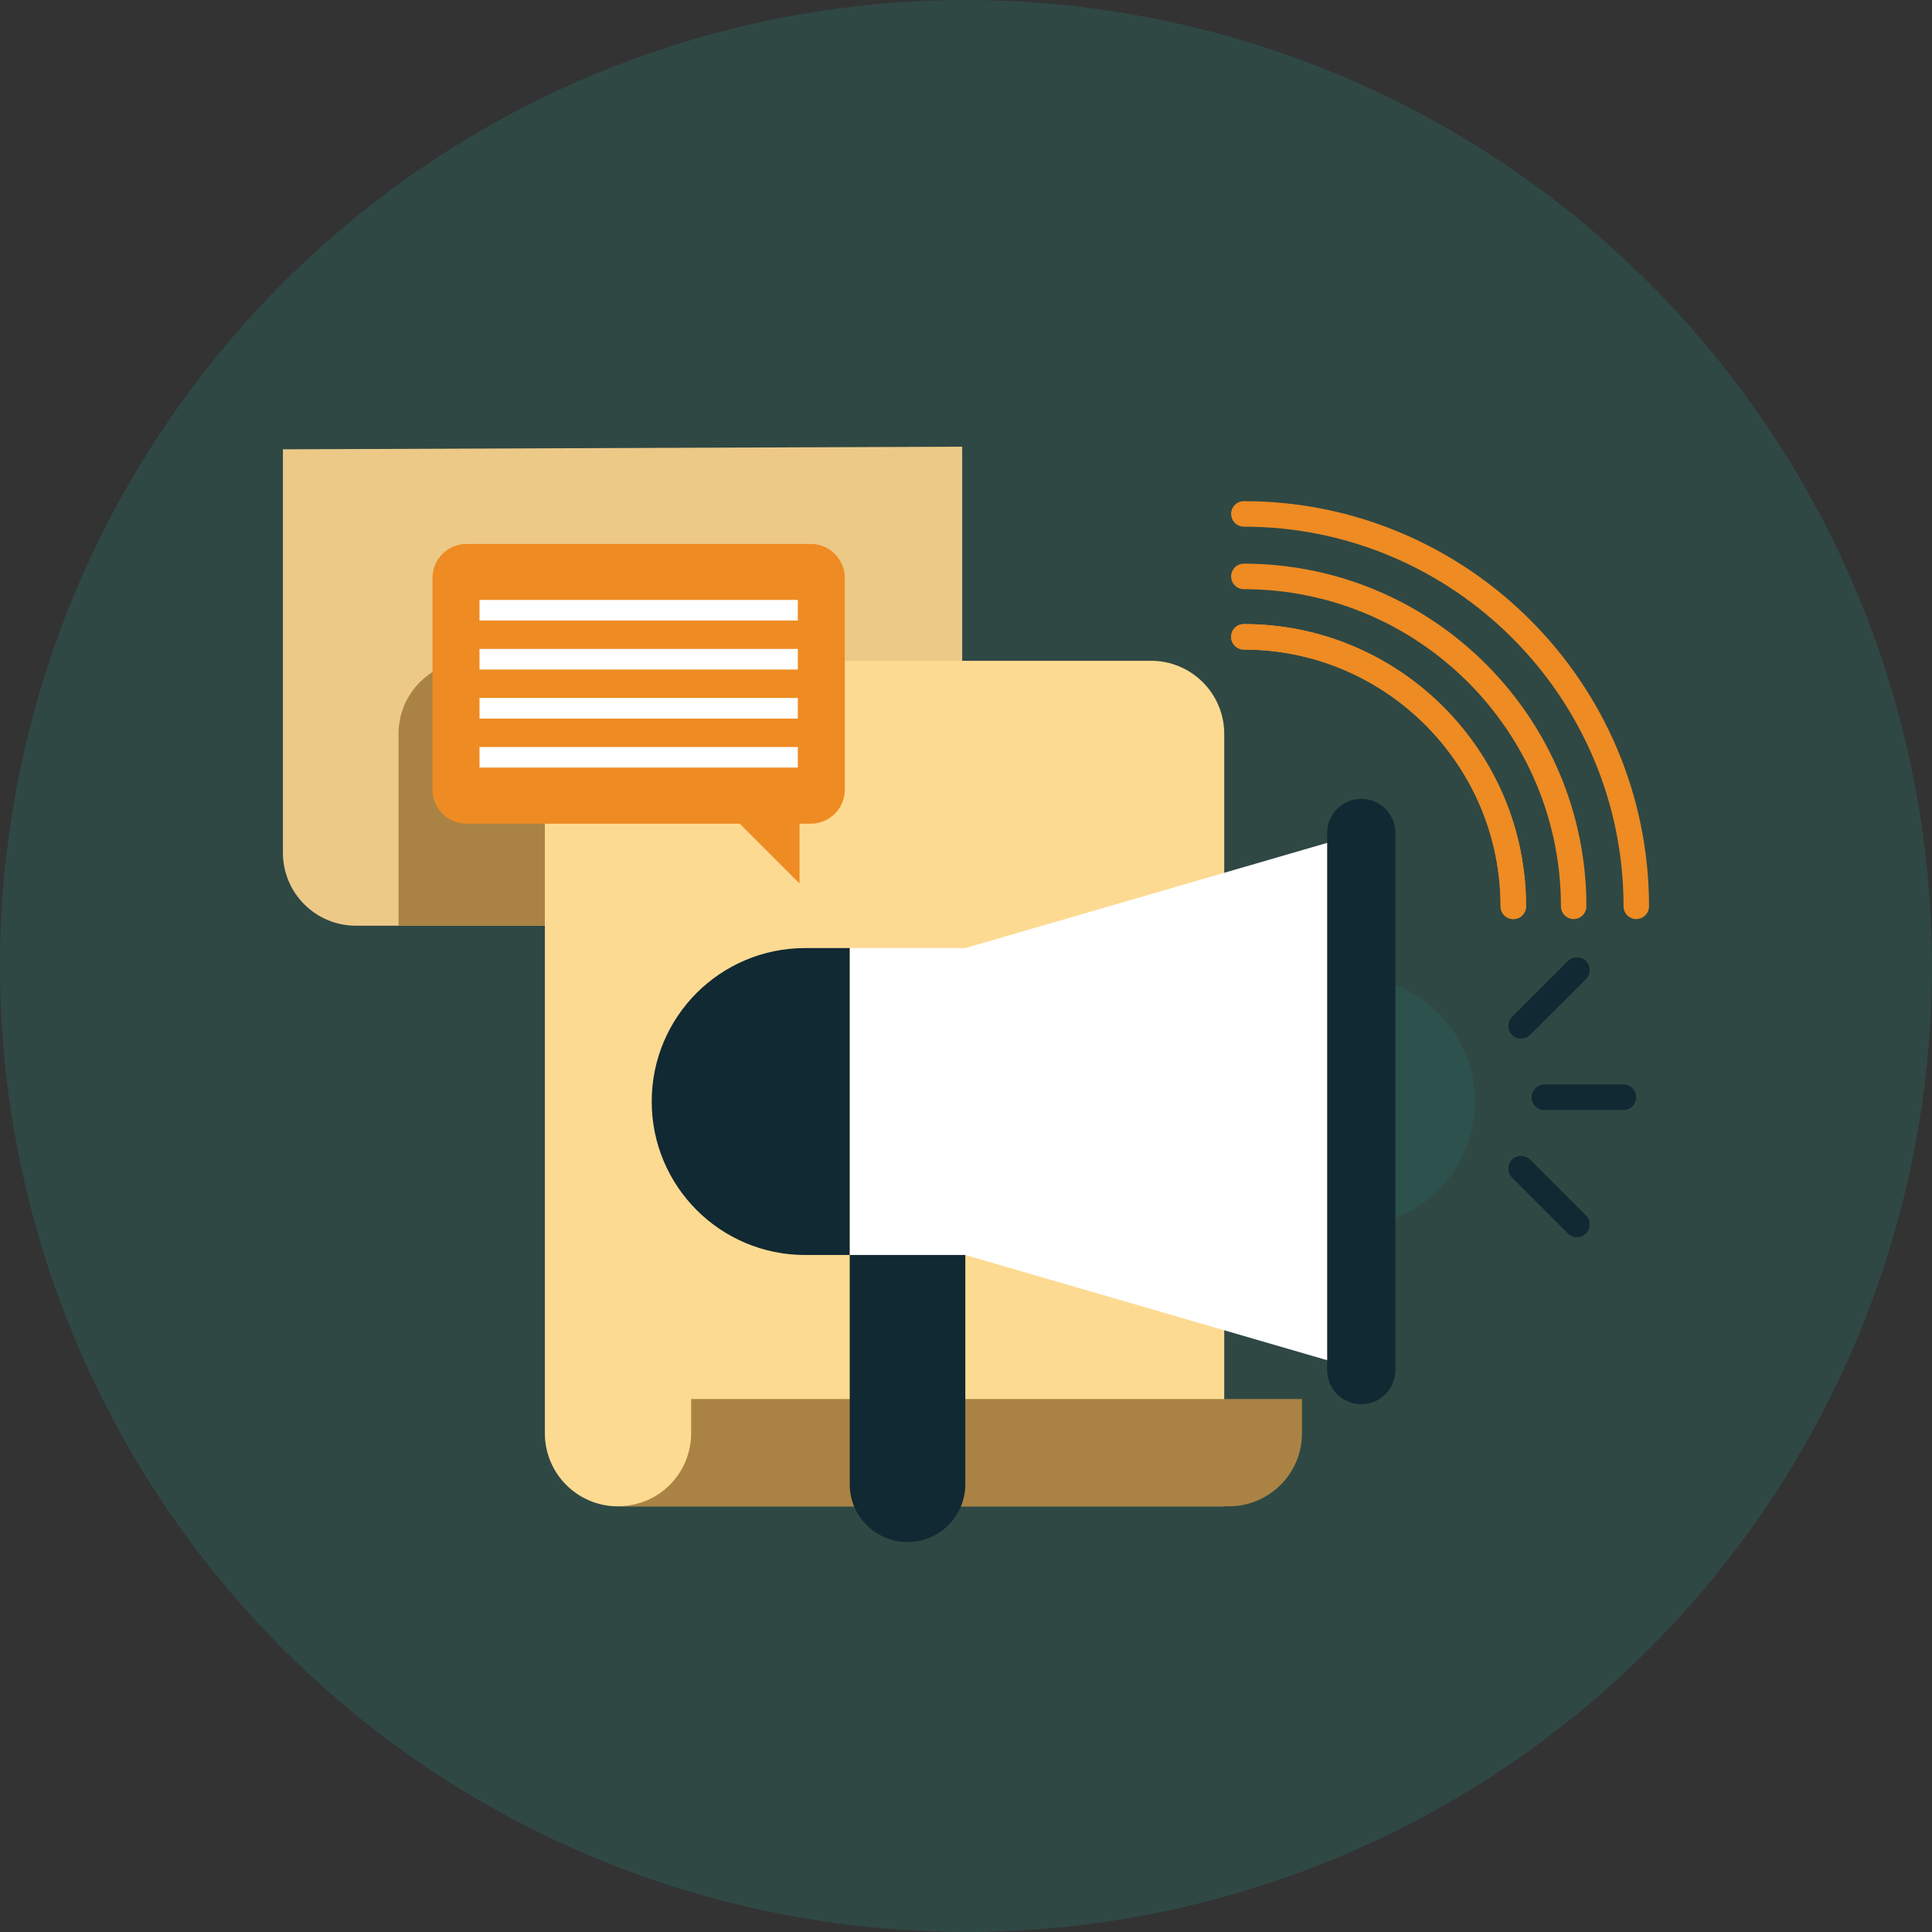
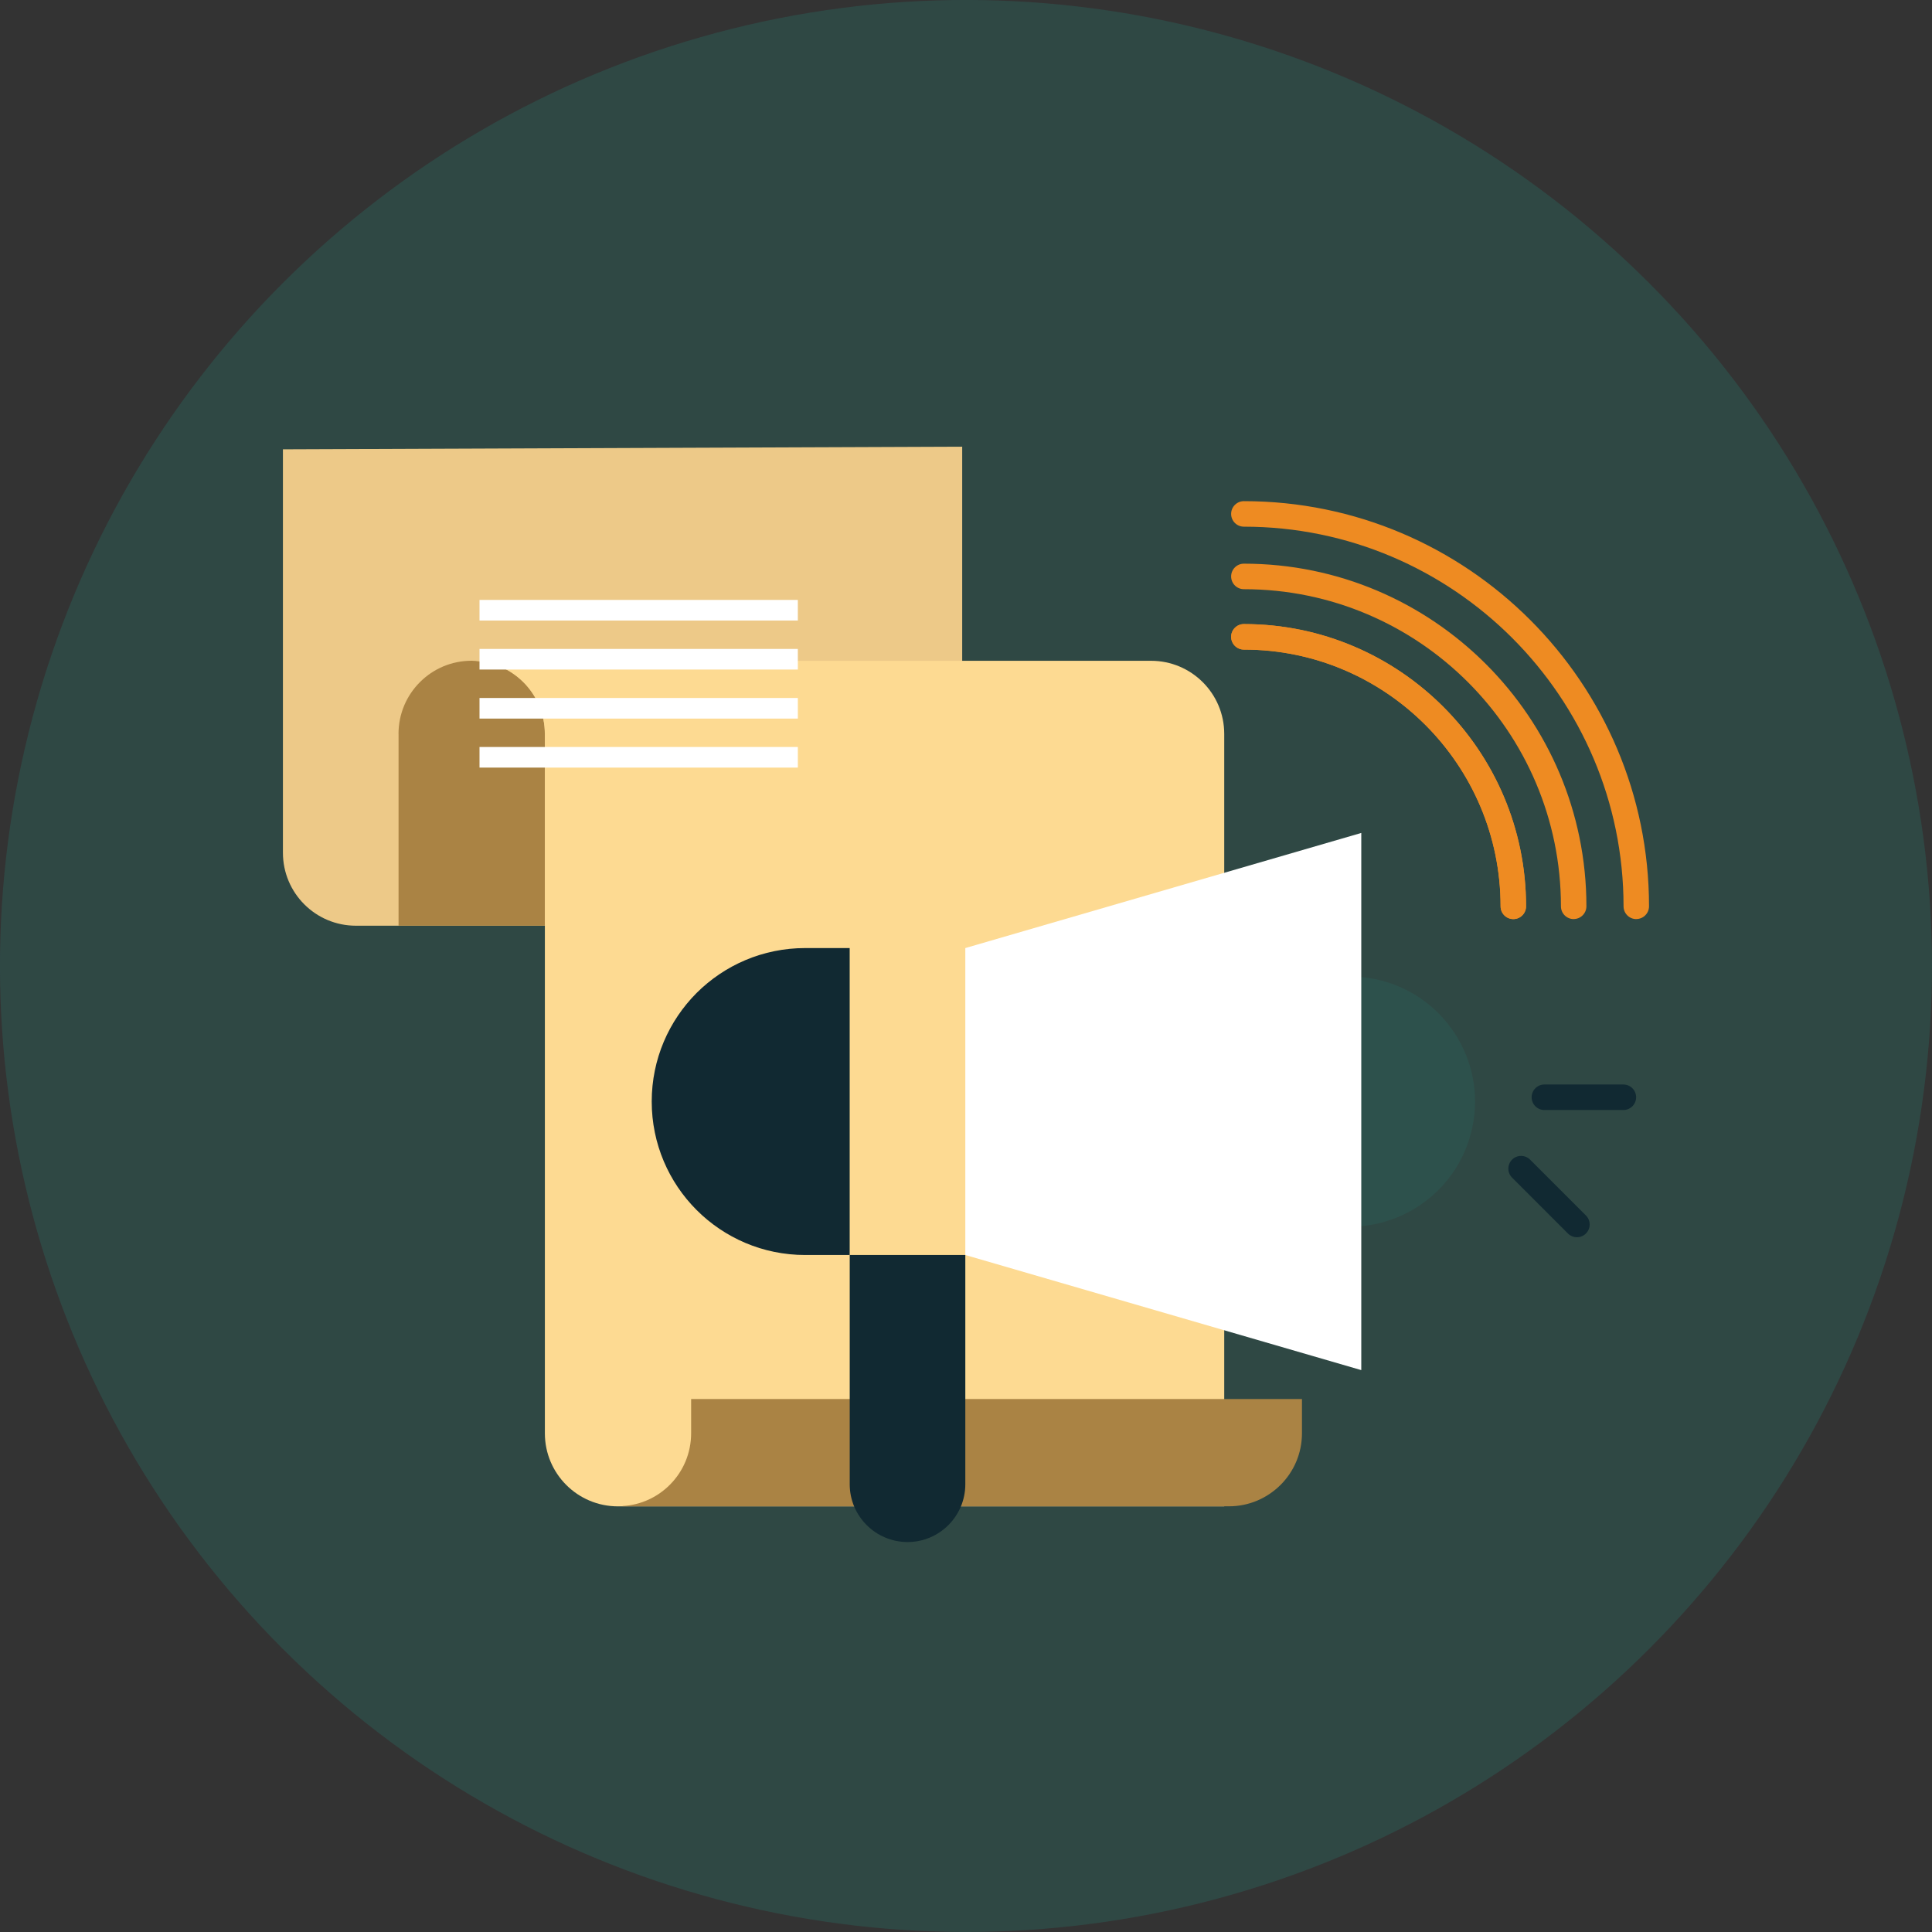
<svg xmlns="http://www.w3.org/2000/svg" id="Layer_2" width="408.83" height="408.83" viewBox="0 0 408.83 408.83">
  <rect x="0" y="0" width="408.83" height="408.83" fill="#333333" stroke="none" />
  <g id="Layer_2-2">
    <g style="opacity:.7;">
      <circle cx="204.41" cy="204.41" r="204.41" transform="translate(-84.67 204.41) rotate(-45)" style="fill:#2d514c;" />
    </g>
    <path d="M203.61,94.51v101.38H75.32c-8.54,0-15.45-6.91-15.45-15.45v-85.36l143.74-.56Z" style="fill:#edc988;" />
    <path d="M84.34,155.3v40.59h30.95v-40.59c0-8.56-6.94-15.48-15.48-15.48-4.28,0-8.14,1.71-10.95,4.53-2.81,2.81-4.53,6.67-4.53,10.95Z" style="fill:#aa8344;" />
    <path d="M99.82,139.83c8.53,0,15.48,6.91,15.48,15.48v147.99c0,8.54,6.92,15.46,15.46,15.46h128.3v-163.45c0-8.56-6.94-15.48-15.48-15.48H99.82Z" style="fill:#fdda92;" />
    <path d="M131.75,318.69v.06h128.28c4.28,0,8.11-1.71,10.95-4.53,2.81-2.81,4.53-6.67,4.53-10.95v-7.22h-129.26v7.22c0,4.28-1.71,8.14-4.53,10.95-2.6,2.6-6.09,4.25-9.97,4.47Z" style="fill:#aa8344;" />
    <circle cx="285.66" cy="233.1" r="26.46" transform="translate(9.81 477.73) rotate(-80.78)" style="fill:#2d514c;" />
-     <rect x="179.81" y="200.62" width="83.79" height="64.95" style="fill:#fff;" />
    <path d="M179.8,200.62v64.95h-9.41c-17.95,0-32.48-14.53-32.48-32.48,0-8.97,3.63-17.08,9.5-22.97,5.89-5.87,14-9.5,22.97-9.5h9.41Z" style="fill:#112932;" />
    <polygon points="288.06 289.93 204.27 265.57 204.27 200.62 288.06 176.26 288.06 289.93" style="fill:#fff;" />
-     <path d="M288.06,297.15c-3.99,0-7.22-3.23-7.22-7.22v-113.67c0-3.99,3.23-7.22,7.22-7.22s7.22,3.23,7.22,7.22v113.67c0,3.99-3.23,7.22-7.22,7.22Z" style="fill:#112932;" />
    <path d="M204.27,265.57v48.52c0,6.74-5.48,12.22-12.22,12.22s-12.24-5.48-12.24-12.22v-48.52h24.47Z" style="fill:#112932;" />
    <path d="M343.52,234.89h-16.71c-1.49,0-2.7-1.21-2.7-2.7s1.21-2.7,2.7-2.7h16.71c1.49,0,2.7,1.21,2.7,2.7s-1.21,2.7-2.7,2.7Z" style="fill:#112932;" />
-     <path d="M321.88,219.79c-.69,0-1.38-.26-1.91-.79-1.05-1.05-1.05-2.76,0-3.81l11.82-11.82c1.05-1.05,2.76-1.05,3.81,0,1.05,1.05,1.05,2.76,0,3.81l-11.82,11.82c-.53.53-1.22.79-1.91.79Z" style="fill:#112932;" />
    <path d="M333.7,261.81c-.69,0-1.38-.26-1.91-.79l-11.82-11.82c-1.05-1.05-1.05-2.76,0-3.81,1.05-1.05,2.76-1.05,3.81,0l11.82,11.82c1.05,1.05,1.05,2.76,0,3.81-.53.53-1.22.79-1.91.79Z" style="fill:#112932;" />
    <path d="M333.01,194.49c-1.49,0-2.7-1.21-2.7-2.7,0-37-30.1-67.11-67.09-67.11-1.49,0-2.7-1.21-2.7-2.7s1.21-2.7,2.7-2.7c39.97,0,72.48,32.52,72.48,72.5,0,1.49-1.21,2.7-2.7,2.7Z" style="fill:#ee8b22;" />
    <path d="M320.24,194.49c-1.49,0-2.7-1.21-2.7-2.7,0-29.96-24.37-54.33-54.32-54.33-1.49,0-2.7-1.21-2.7-2.7s1.21-2.7,2.7-2.7c32.92,0,59.71,26.79,59.71,59.73,0,1.49-1.21,2.7-2.7,2.7Z" style="fill:#ee8b22;" />
    <path d="M346.26,194.49c-1.49,0-2.7-1.21-2.7-2.7,0-44.3-36.04-80.34-80.34-80.34-1.49,0-2.7-1.21-2.7-2.7s1.21-2.7,2.7-2.7c47.27,0,85.73,38.46,85.73,85.73,0,1.49-1.21,2.7-2.7,2.7Z" style="fill:#ee8b22;" />
    <path d="M320.24,194.49c-1.49,0-2.7-1.21-2.7-2.7,0-29.96-24.37-54.33-54.32-54.33-1.49,0-2.7-1.21-2.7-2.7s1.21-2.7,2.7-2.7c32.92,0,59.71,26.79,59.71,59.73,0,1.49-1.21,2.7-2.7,2.7Z" style="fill:#ee8b22;" />
-     <path d="M178.77,122.29v44.82c0,3.96-3.23,7.19-7.19,7.19h-2.39v12.65l-12.65-12.65h-57.83c-3.96,0-7.19-3.23-7.19-7.19v-44.82c0-3.96,3.23-7.19,7.19-7.19h72.87c3.96,0,7.19,3.23,7.19,7.19Z" style="fill:#ee8b22;" />
    <rect x="101.47" y="126.95" width="67.36" height="4.36" style="fill:#fff;" />
    <rect x="101.47" y="137.32" width="67.36" height="4.36" style="fill:#fff;" />
    <rect x="101.47" y="147.7" width="67.36" height="4.36" style="fill:#fff;" />
    <rect x="101.47" y="158.07" width="67.36" height="4.36" style="fill:#fff;" />
  </g>
</svg>